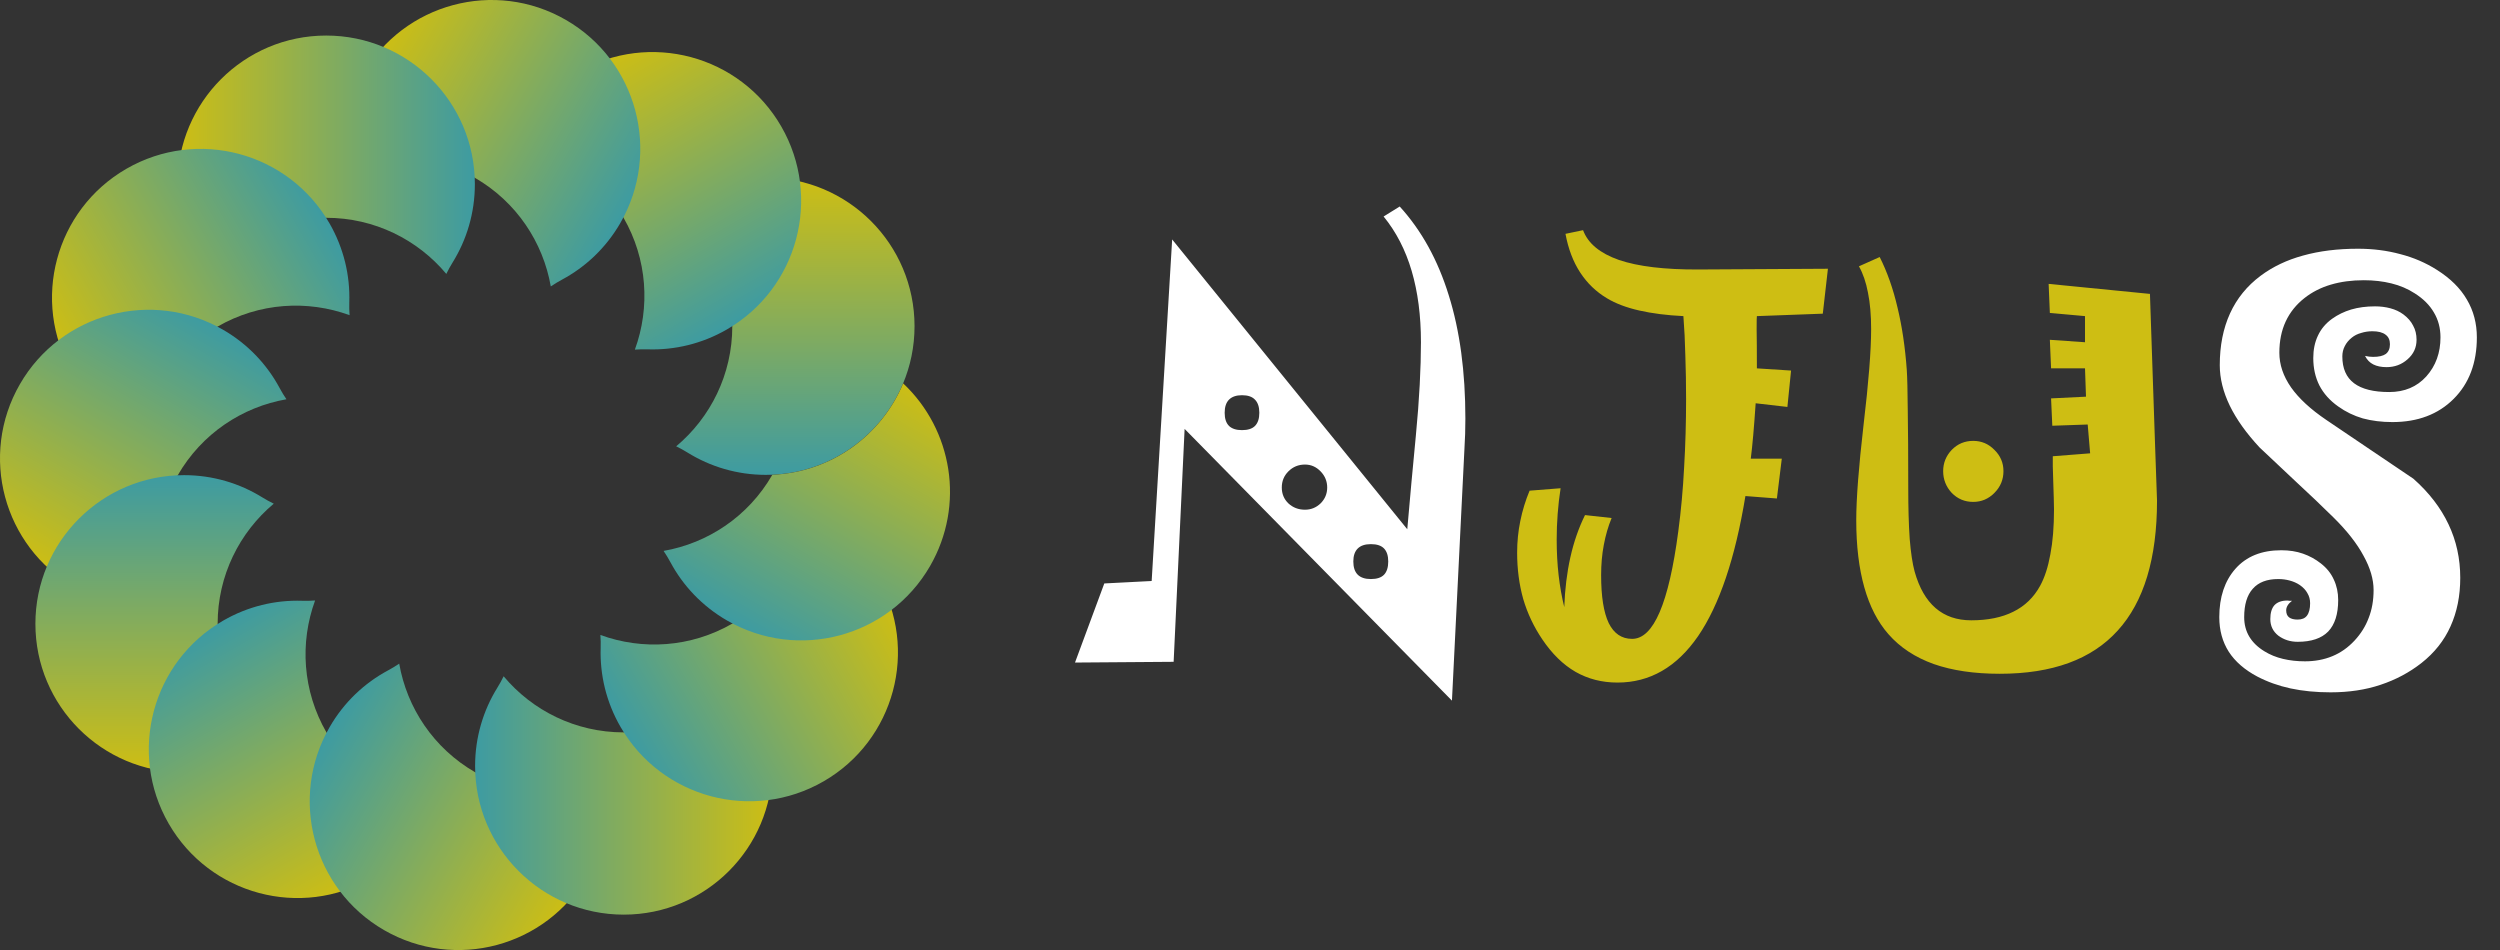
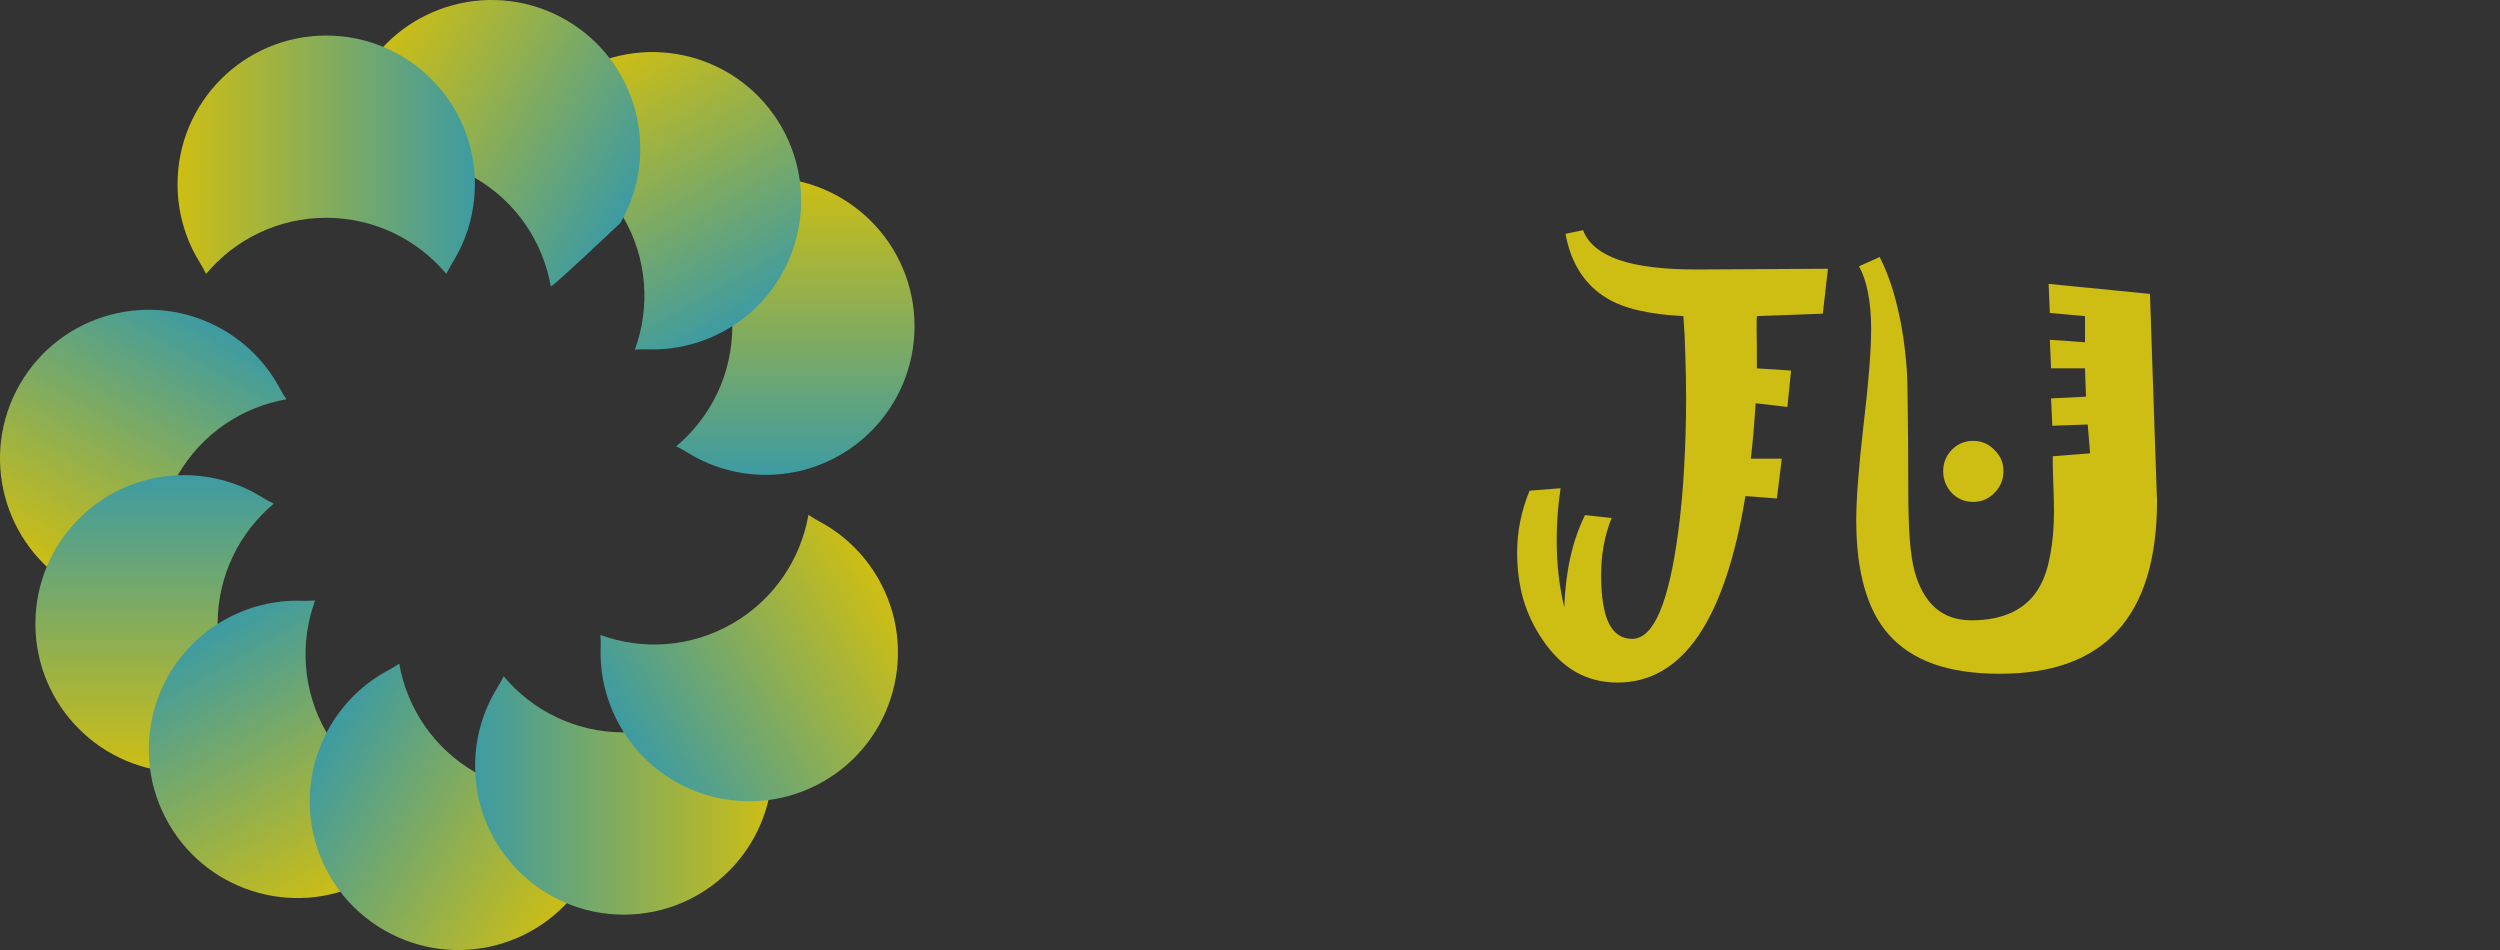
<svg xmlns="http://www.w3.org/2000/svg" width="200" height="76" viewBox="0 0 200 76" fill="none">
  <rect x="0" y="0" width="200" height="76" fill="#333333" stroke="none" />
  <path d="M54.094 35.706C56.838 33.408 58.584 29.956 58.584 26.096C58.584 22.236 56.838 18.784 54.094 16.486C54.408 16.333 54.711 16.168 54.999 15.989C56.82 14.857 58.968 14.203 61.27 14.203C67.838 14.203 73.163 19.528 73.163 26.096C73.163 32.664 67.838 37.989 61.27 37.989C58.968 37.989 56.82 37.335 54.999 36.203C54.711 36.024 54.408 35.858 54.094 35.706Z" fill="url(#paint0_linear_4201_17)" />
  <path d="M50.79 27.97C52.018 24.607 51.803 20.745 49.873 17.402C47.943 14.059 44.706 11.942 41.18 11.324C41.376 11.035 41.555 10.74 41.715 10.441C42.726 8.551 44.26 6.91 46.253 5.759C51.941 2.475 59.215 4.424 62.499 10.112C65.783 15.801 63.834 23.074 58.146 26.358C56.153 27.509 53.965 28.017 51.822 27.947C51.483 27.936 51.139 27.944 50.79 27.97Z" fill="url(#paint1_linear_4201_17)" />
-   <path d="M44.063 22.915C43.445 19.389 41.328 16.151 37.986 14.221C34.643 12.291 30.781 12.077 27.418 13.304C27.444 12.956 27.452 12.611 27.44 12.272C27.37 10.129 27.879 7.941 29.029 5.948C32.314 0.26 39.587 -1.689 45.275 1.595C50.963 4.879 52.912 12.153 49.628 17.841C48.477 19.834 46.837 21.368 44.946 22.379C44.647 22.539 44.353 22.718 44.063 22.915Z" fill="url(#paint2_linear_4201_17)" />
+   <path d="M44.063 22.915C43.445 19.389 41.328 16.151 37.986 14.221C34.643 12.291 30.781 12.077 27.418 13.304C27.444 12.956 27.452 12.611 27.44 12.272C27.37 10.129 27.879 7.941 29.029 5.948C32.314 0.26 39.587 -1.689 45.275 1.595C50.963 4.879 52.912 12.153 49.628 17.841C44.647 22.539 44.353 22.718 44.063 22.915Z" fill="url(#paint2_linear_4201_17)" />
  <path d="M35.706 21.913C33.408 19.168 29.956 17.423 26.096 17.423C22.236 17.423 18.784 19.168 16.485 21.913C16.333 21.598 16.168 21.296 15.989 21.007C14.857 19.187 14.203 17.038 14.203 14.736C14.203 8.168 19.528 2.844 26.096 2.844C32.664 2.844 37.989 8.168 37.989 14.736C37.989 17.038 37.335 19.187 36.203 21.007C36.024 21.296 35.858 21.598 35.706 21.913Z" fill="url(#paint3_linear_4201_17)" />
-   <path d="M27.966 25.215C24.603 23.987 20.741 24.201 17.398 26.131C14.055 28.061 11.938 31.299 11.32 34.825C11.031 34.628 10.736 34.449 10.437 34.289C8.547 33.278 6.906 31.744 5.755 29.751C2.471 24.063 4.42 16.79 10.108 13.505C15.797 10.221 23.07 12.17 26.354 17.858C27.505 19.852 28.013 22.039 27.943 24.182C27.932 24.521 27.94 24.866 27.966 25.215Z" fill="url(#paint4_linear_4201_17)" />
  <path d="M22.915 31.941C19.389 32.559 16.151 34.676 14.221 38.019C12.291 41.362 12.077 45.224 13.304 48.587C12.956 48.561 12.611 48.553 12.272 48.564C10.129 48.634 7.941 48.126 5.948 46.975C0.26 43.691 -1.689 36.418 1.595 30.73C4.879 25.041 12.153 23.092 17.841 26.377C19.834 27.527 21.368 29.168 22.379 31.058C22.539 31.358 22.718 31.652 22.915 31.941Z" fill="url(#paint5_linear_4201_17)" />
  <path d="M21.901 40.294C19.156 42.593 17.411 46.045 17.411 49.904C17.411 53.764 19.156 57.217 21.901 59.515C21.586 59.667 21.284 59.833 20.995 60.012C19.175 61.143 17.026 61.797 14.725 61.797C8.157 61.797 2.832 56.473 2.832 49.904C2.832 43.336 8.157 38.012 14.725 38.012C17.026 38.012 19.175 38.665 20.995 39.797C21.284 39.977 21.586 40.142 21.901 40.294Z" fill="url(#paint6_linear_4201_17)" />
  <path d="M25.207 48.039C23.979 51.402 24.193 55.264 26.123 58.607C28.053 61.95 31.291 64.066 34.817 64.684C34.621 64.974 34.441 65.268 34.281 65.568C33.271 67.458 31.736 69.099 29.744 70.249C24.055 73.534 16.782 71.584 13.498 65.896C10.214 60.208 12.162 52.935 17.851 49.651C19.844 48.5 22.032 47.992 24.174 48.062C24.513 48.073 24.858 48.065 25.207 48.039Z" fill="url(#paint7_linear_4201_17)" />
  <path d="M31.937 53.09C32.555 56.616 34.672 59.853 38.015 61.783C41.358 63.713 45.22 63.928 48.583 62.7C48.557 63.049 48.549 63.393 48.56 63.733C48.63 65.875 48.122 68.063 46.972 70.056C43.687 75.744 36.414 77.693 30.726 74.409C25.037 71.125 23.088 63.852 26.373 58.163C27.523 56.17 29.164 54.636 31.054 53.626C31.354 53.465 31.648 53.286 31.937 53.09Z" fill="url(#paint8_linear_4201_17)" />
  <path d="M40.29 54.102C42.589 56.846 46.041 58.591 49.901 58.591C53.76 58.591 57.213 56.846 59.511 54.102C59.663 54.416 59.828 54.719 60.008 55.007C61.139 56.827 61.793 58.976 61.793 61.278C61.793 67.846 56.469 73.171 49.901 73.171C43.332 73.171 38.008 67.846 38.008 61.278C38.008 58.976 38.661 56.827 39.793 55.007C39.973 54.719 40.138 54.416 40.29 54.102Z" fill="url(#paint9_linear_4201_17)" />
  <path d="M48.031 50.798C51.394 52.025 55.256 51.811 58.599 49.881C61.942 47.951 64.059 44.714 64.677 41.188C64.966 41.384 65.26 41.563 65.56 41.723C67.45 42.734 69.091 44.268 70.242 46.261C73.526 51.949 71.577 59.223 65.889 62.507C60.2 65.791 52.927 63.842 49.643 58.154C48.492 56.161 47.984 53.973 48.054 51.83C48.065 51.491 48.057 51.146 48.031 50.798Z" fill="url(#paint10_linear_4201_17)" />
-   <path d="M61.786 37.982C61.784 37.987 61.782 37.991 61.779 37.995C59.85 41.338 56.612 43.455 53.086 44.073C53.282 44.362 53.462 44.657 53.622 44.956C54.632 46.846 56.166 48.487 58.159 49.638C63.848 52.922 71.121 50.973 74.405 45.285C77.221 40.408 76.19 34.366 72.254 30.672C70.525 34.821 66.513 37.781 61.786 37.982Z" fill="url(#paint11_linear_4201_17)" />
-   <path d="M117.23 33.492C117.23 33.896 117.224 34.306 117.211 34.723C117.198 35.126 117.178 35.543 117.152 35.973L116.156 56.051L94.769 34.312L93.891 52.945L86 53.004L88.344 46.676L92.133 46.48L93.773 19.156L112.582 42.34C112.686 41.09 112.797 39.846 112.914 38.609C113.031 37.372 113.148 36.129 113.266 34.879C113.409 33.395 113.513 32.027 113.578 30.777C113.643 29.527 113.676 28.395 113.676 27.379C113.676 25.256 113.428 23.355 112.934 21.676C112.439 19.996 111.69 18.544 110.688 17.32L111.977 16.52C113.721 18.434 115.03 20.803 115.902 23.629C116.788 26.454 117.23 29.742 117.23 33.492ZM100.746 33.023C100.746 32.555 100.629 32.203 100.395 31.969C100.173 31.734 99.828 31.617 99.359 31.617C98.904 31.617 98.559 31.734 98.324 31.969C98.09 32.203 97.973 32.555 97.973 33.023C97.973 33.492 98.09 33.844 98.324 34.078C98.559 34.3 98.904 34.41 99.359 34.41C99.828 34.41 100.173 34.3 100.395 34.078C100.629 33.844 100.746 33.492 100.746 33.023ZM106.176 39C106.176 38.505 106 38.075 105.648 37.711C105.297 37.346 104.88 37.164 104.398 37.164C103.878 37.164 103.435 37.346 103.07 37.711C102.719 38.062 102.543 38.492 102.543 39C102.543 39.508 102.719 39.931 103.07 40.27C103.435 40.608 103.878 40.777 104.398 40.777C104.88 40.777 105.297 40.608 105.648 40.27C106 39.918 106.176 39.495 106.176 39ZM111.059 44.918C111.059 44.462 110.948 44.117 110.727 43.883C110.505 43.648 110.154 43.531 109.672 43.531C109.203 43.531 108.852 43.648 108.617 43.883C108.383 44.117 108.266 44.462 108.266 44.918C108.266 45.387 108.383 45.738 108.617 45.973C108.852 46.207 109.203 46.324 109.672 46.324C110.154 46.324 110.505 46.207 110.727 45.973C110.948 45.738 111.059 45.387 111.059 44.918ZM198.148 26.988C198.148 29.033 197.53 30.673 196.293 31.91C195.056 33.147 193.422 33.766 191.391 33.766C190.544 33.766 189.757 33.668 189.027 33.473C188.311 33.264 187.654 32.945 187.055 32.516C186.391 32.047 185.889 31.487 185.551 30.836C185.225 30.185 185.062 29.456 185.062 28.648C185.062 27.971 185.186 27.372 185.434 26.852C185.681 26.318 186.059 25.869 186.566 25.504C187.022 25.178 187.53 24.931 188.09 24.762C188.663 24.592 189.301 24.508 190.004 24.508C190.434 24.508 190.844 24.56 191.234 24.664C191.625 24.768 191.97 24.931 192.27 25.152C192.621 25.413 192.882 25.712 193.051 26.051C193.233 26.376 193.324 26.754 193.324 27.184C193.324 27.809 193.083 28.329 192.602 28.746C192.133 29.163 191.573 29.371 190.922 29.371C190.505 29.371 190.154 29.299 189.867 29.156C189.581 29.013 189.359 28.785 189.203 28.473C189.307 28.499 189.418 28.518 189.535 28.531C189.652 28.544 189.757 28.551 189.848 28.551C190.303 28.551 190.642 28.473 190.863 28.316C191.085 28.147 191.195 27.887 191.195 27.535C191.195 27.197 191.078 26.943 190.844 26.773C190.609 26.591 190.258 26.5 189.789 26.5C189.477 26.5 189.177 26.546 188.891 26.637C188.604 26.715 188.357 26.838 188.148 27.008C187.901 27.203 187.712 27.431 187.582 27.691C187.452 27.939 187.387 28.212 187.387 28.512C187.387 29.475 187.699 30.191 188.324 30.66C188.949 31.129 189.887 31.363 191.137 31.363C192.361 31.363 193.35 30.947 194.105 30.113C194.861 29.267 195.238 28.225 195.238 26.988C195.238 26.246 195.062 25.582 194.711 24.996C194.372 24.41 193.865 23.902 193.188 23.473C192.628 23.108 192.003 22.841 191.312 22.672C190.635 22.503 189.9 22.418 189.105 22.418C188.142 22.418 187.263 22.535 186.469 22.77C185.674 23.004 184.971 23.362 184.359 23.844C183.695 24.365 183.194 24.99 182.855 25.719C182.517 26.448 182.348 27.281 182.348 28.219C182.348 29.169 182.66 30.094 183.285 30.992C183.91 31.878 184.848 32.743 186.098 33.59C187.27 34.384 188.435 35.172 189.594 35.953C190.753 36.734 191.911 37.516 193.07 38.297C194.32 39.404 195.258 40.621 195.883 41.949C196.508 43.264 196.82 44.69 196.82 46.227C196.82 47.672 196.56 48.967 196.039 50.113C195.531 51.246 194.757 52.223 193.715 53.043C192.751 53.798 191.664 54.378 190.453 54.781C189.255 55.185 187.921 55.387 186.449 55.387C185.29 55.387 184.223 55.283 183.246 55.074C182.283 54.866 181.391 54.547 180.57 54.117C179.568 53.583 178.812 52.926 178.305 52.145C177.797 51.35 177.543 50.426 177.543 49.371C177.543 47.77 177.973 46.48 178.832 45.504C179.704 44.514 180.928 44.02 182.504 44.02C183.142 44.02 183.721 44.111 184.242 44.293C184.763 44.475 185.238 44.736 185.668 45.074C186.137 45.439 186.482 45.868 186.703 46.363C186.938 46.858 187.055 47.405 187.055 48.004C187.055 49.124 186.788 49.964 186.254 50.523C185.72 51.07 184.906 51.344 183.812 51.344C183.227 51.344 182.712 51.181 182.27 50.855C181.84 50.517 181.625 50.074 181.625 49.527C181.625 49.033 181.736 48.661 181.957 48.414C182.191 48.167 182.536 48.043 182.992 48.043C183.044 48.043 183.103 48.05 183.168 48.062C183.233 48.062 183.298 48.062 183.363 48.062C183.207 48.18 183.09 48.303 183.012 48.434C182.934 48.564 182.895 48.694 182.895 48.824C182.895 49.085 182.973 49.273 183.129 49.391C183.285 49.508 183.513 49.566 183.812 49.566C184.151 49.566 184.398 49.462 184.555 49.254C184.724 49.033 184.809 48.7 184.809 48.258C184.809 47.958 184.737 47.691 184.594 47.457C184.464 47.21 184.255 46.988 183.969 46.793C183.734 46.637 183.467 46.52 183.168 46.441C182.882 46.363 182.576 46.324 182.25 46.324C181.352 46.324 180.674 46.585 180.219 47.105C179.763 47.613 179.535 48.368 179.535 49.371C179.535 49.957 179.672 50.478 179.945 50.934C180.219 51.389 180.622 51.78 181.156 52.105C181.599 52.379 182.094 52.581 182.641 52.711C183.188 52.841 183.773 52.906 184.398 52.906C185.193 52.906 185.922 52.77 186.586 52.496C187.25 52.223 187.842 51.806 188.363 51.246C188.871 50.699 189.249 50.094 189.496 49.43C189.757 48.766 189.887 48.023 189.887 47.203C189.887 46.344 189.62 45.432 189.086 44.469C188.565 43.492 187.764 42.47 186.684 41.402C185.72 40.452 184.737 39.514 183.734 38.59C182.745 37.665 181.755 36.734 180.766 35.797C179.711 34.664 178.917 33.551 178.383 32.457C177.849 31.35 177.582 30.27 177.582 29.215C177.582 27.652 177.855 26.272 178.402 25.074C178.949 23.876 179.763 22.874 180.844 22.066C181.82 21.337 182.953 20.797 184.242 20.445C185.544 20.081 187.009 19.898 188.637 19.898C189.835 19.898 190.961 20.042 192.016 20.328C193.083 20.602 194.066 21.025 194.965 21.598C196.033 22.275 196.827 23.062 197.348 23.961C197.882 24.859 198.148 25.869 198.148 26.988Z" fill="white" />
  <path d="M146.234 21.5L145.824 25.094L140.551 25.289C140.538 25.289 140.531 25.641 140.531 26.344C140.544 27.047 140.551 28.088 140.551 29.469L143.285 29.645L142.992 32.555L140.453 32.262C140.388 33.225 140.323 34.078 140.258 34.82C140.193 35.55 140.128 36.175 140.062 36.695H142.543L142.152 39.879L139.633 39.684C138.812 44.671 137.549 48.408 135.844 50.895C134.138 53.368 131.99 54.605 129.398 54.605C128.161 54.605 127.042 54.319 126.039 53.746C125.049 53.173 124.164 52.307 123.383 51.148C122.706 50.146 122.198 49.072 121.859 47.926C121.534 46.767 121.371 45.53 121.371 44.215C121.371 43.342 121.456 42.496 121.625 41.676C121.794 40.842 122.042 40.035 122.367 39.254L124.848 39.059C124.743 39.736 124.665 40.419 124.613 41.109C124.561 41.786 124.535 42.47 124.535 43.16C124.535 44.176 124.587 45.133 124.691 46.031C124.796 46.93 124.945 47.776 125.141 48.57C125.193 47.138 125.355 45.81 125.629 44.586C125.902 43.362 126.293 42.236 126.801 41.207L128.93 41.441C128.656 42.105 128.448 42.822 128.305 43.59C128.161 44.345 128.09 45.152 128.09 46.012C128.09 47.717 128.292 48.993 128.695 49.84C129.112 50.686 129.737 51.109 130.57 51.109C131.43 51.109 132.165 50.393 132.777 48.961C133.389 47.529 133.884 45.38 134.262 42.516C134.483 40.862 134.639 39.15 134.73 37.379C134.835 35.608 134.887 33.792 134.887 31.93C134.887 30.732 134.867 29.579 134.828 28.473C134.802 27.353 134.75 26.292 134.672 25.289C133.344 25.224 132.165 25.074 131.137 24.84C130.108 24.605 129.249 24.28 128.559 23.863C127.686 23.342 126.97 22.652 126.41 21.793C125.85 20.934 125.46 19.905 125.238 18.707L126.645 18.414C127.035 19.469 127.992 20.263 129.516 20.797C131.052 21.318 133.168 21.572 135.863 21.559L146.234 21.5ZM172.562 40.055C172.562 44.677 171.514 48.141 169.418 50.445C167.335 52.75 164.19 53.902 159.984 53.902C157.94 53.902 156.176 53.642 154.691 53.121C153.207 52.587 152.003 51.793 151.078 50.738C150.219 49.762 149.574 48.512 149.145 46.988C148.715 45.465 148.5 43.675 148.5 41.617C148.5 39.911 148.695 37.366 149.086 33.98C149.49 30.582 149.691 28.03 149.691 26.324C149.691 25.217 149.607 24.247 149.438 23.414C149.281 22.581 149.04 21.878 148.715 21.305L150.375 20.562C150.974 21.747 151.449 23.095 151.801 24.605C152.165 26.116 152.413 27.783 152.543 29.605C152.582 30.178 152.608 31.253 152.621 32.828C152.647 34.404 152.66 36.48 152.66 39.059C152.66 40.647 152.699 42.001 152.777 43.121C152.868 44.228 152.999 45.094 153.168 45.719C153.533 47.021 154.092 47.997 154.848 48.648C155.603 49.3 156.553 49.625 157.699 49.625C159.027 49.625 160.147 49.397 161.059 48.941C161.983 48.486 162.699 47.796 163.207 46.871C163.572 46.207 163.845 45.367 164.027 44.352C164.223 43.336 164.32 42.138 164.32 40.758C164.32 40.497 164.314 40.185 164.301 39.82C164.288 39.456 164.275 39.046 164.262 38.59C164.249 38.069 164.236 37.639 164.223 37.301C164.223 36.949 164.223 36.682 164.223 36.5L167.211 36.266L167.016 33.961L164.184 34.059L164.086 31.871L166.879 31.734L166.801 29.469H164.086L163.988 27.184L166.801 27.379V25.289L163.988 25.035L163.891 22.711L171.996 23.512C172.178 28.824 172.315 32.861 172.406 35.621C172.51 38.382 172.562 39.859 172.562 40.055ZM160.277 37.691C160.277 38.368 160.036 38.948 159.555 39.43C159.086 39.911 158.52 40.152 157.855 40.152C157.178 40.152 156.605 39.911 156.137 39.43C155.681 38.935 155.453 38.355 155.453 37.691C155.453 37.04 155.681 36.474 156.137 35.992C156.605 35.51 157.178 35.27 157.855 35.27C158.52 35.27 159.086 35.51 159.555 35.992C160.036 36.461 160.277 37.027 160.277 37.691Z" fill="#CEBE13" />
  <defs>
    <linearGradient id="paint0_linear_4201_17" x1="55.583" y1="14.203" x2="55.583" y2="37.989" gradientUnits="userSpaceOnUse">
      <stop stop-color="#CEBE13" />
      <stop offset="1" stop-color="#3D9BA2" />
    </linearGradient>
    <linearGradient id="paint1_linear_4201_17" x1="41.328" y1="8.603" x2="53.221" y2="29.202" gradientUnits="userSpaceOnUse">
      <stop stop-color="#CEBE13" />
      <stop offset="1" stop-color="#3D9BA2" />
    </linearGradient>
    <linearGradient id="paint2_linear_4201_17" x1="26.186" y1="10.873" x2="46.785" y2="22.766" gradientUnits="userSpaceOnUse">
      <stop stop-color="#CEBE13" />
      <stop offset="1" stop-color="#3D9BA2" />
    </linearGradient>
    <linearGradient id="paint3_linear_4201_17" x1="14.203" y1="20.424" x2="37.989" y2="20.424" gradientUnits="userSpaceOnUse">
      <stop stop-color="#CEBE13" />
      <stop offset="1" stop-color="#3D9BA2" />
    </linearGradient>
    <linearGradient id="paint4_linear_4201_17" x1="8.599" y1="34.676" x2="29.198" y2="22.784" gradientUnits="userSpaceOnUse">
      <stop stop-color="#CEBE13" />
      <stop offset="1" stop-color="#3D9BA2" />
    </linearGradient>
    <linearGradient id="paint5_linear_4201_17" x1="10.874" y1="49.819" x2="22.766" y2="29.22" gradientUnits="userSpaceOnUse">
      <stop stop-color="#CEBE13" />
      <stop offset="1" stop-color="#3D9BA2" />
    </linearGradient>
    <linearGradient id="paint6_linear_4201_17" x1="20.412" y1="61.797" x2="20.412" y2="38.012" gradientUnits="userSpaceOnUse">
      <stop stop-color="#CEBE13" />
      <stop offset="1" stop-color="#3D9BA2" />
    </linearGradient>
    <linearGradient id="paint7_linear_4201_17" x1="34.669" y1="67.406" x2="22.776" y2="46.807" gradientUnits="userSpaceOnUse">
      <stop stop-color="#CEBE13" />
      <stop offset="1" stop-color="#3D9BA2" />
    </linearGradient>
    <linearGradient id="paint8_linear_4201_17" x1="49.815" y1="65.131" x2="29.216" y2="53.238" gradientUnits="userSpaceOnUse">
      <stop stop-color="#CEBE13" />
      <stop offset="1" stop-color="#3D9BA2" />
    </linearGradient>
    <linearGradient id="paint9_linear_4201_17" x1="61.793" y1="55.591" x2="38.008" y2="55.591" gradientUnits="userSpaceOnUse">
      <stop stop-color="#CEBE13" />
      <stop offset="1" stop-color="#3D9BA2" />
    </linearGradient>
    <linearGradient id="paint10_linear_4201_17" x1="67.398" y1="41.336" x2="46.799" y2="53.229" gradientUnits="userSpaceOnUse">
      <stop stop-color="#CEBE13" />
      <stop offset="1" stop-color="#3D9BA2" />
    </linearGradient>
    <linearGradient id="paint11_linear_4201_17" x1="65.127" y1="26.195" x2="53.234" y2="46.794" gradientUnits="userSpaceOnUse">
      <stop stop-color="#CEBE13" />
      <stop offset="1" stop-color="#3D9BA2" />
    </linearGradient>
  </defs>
</svg>